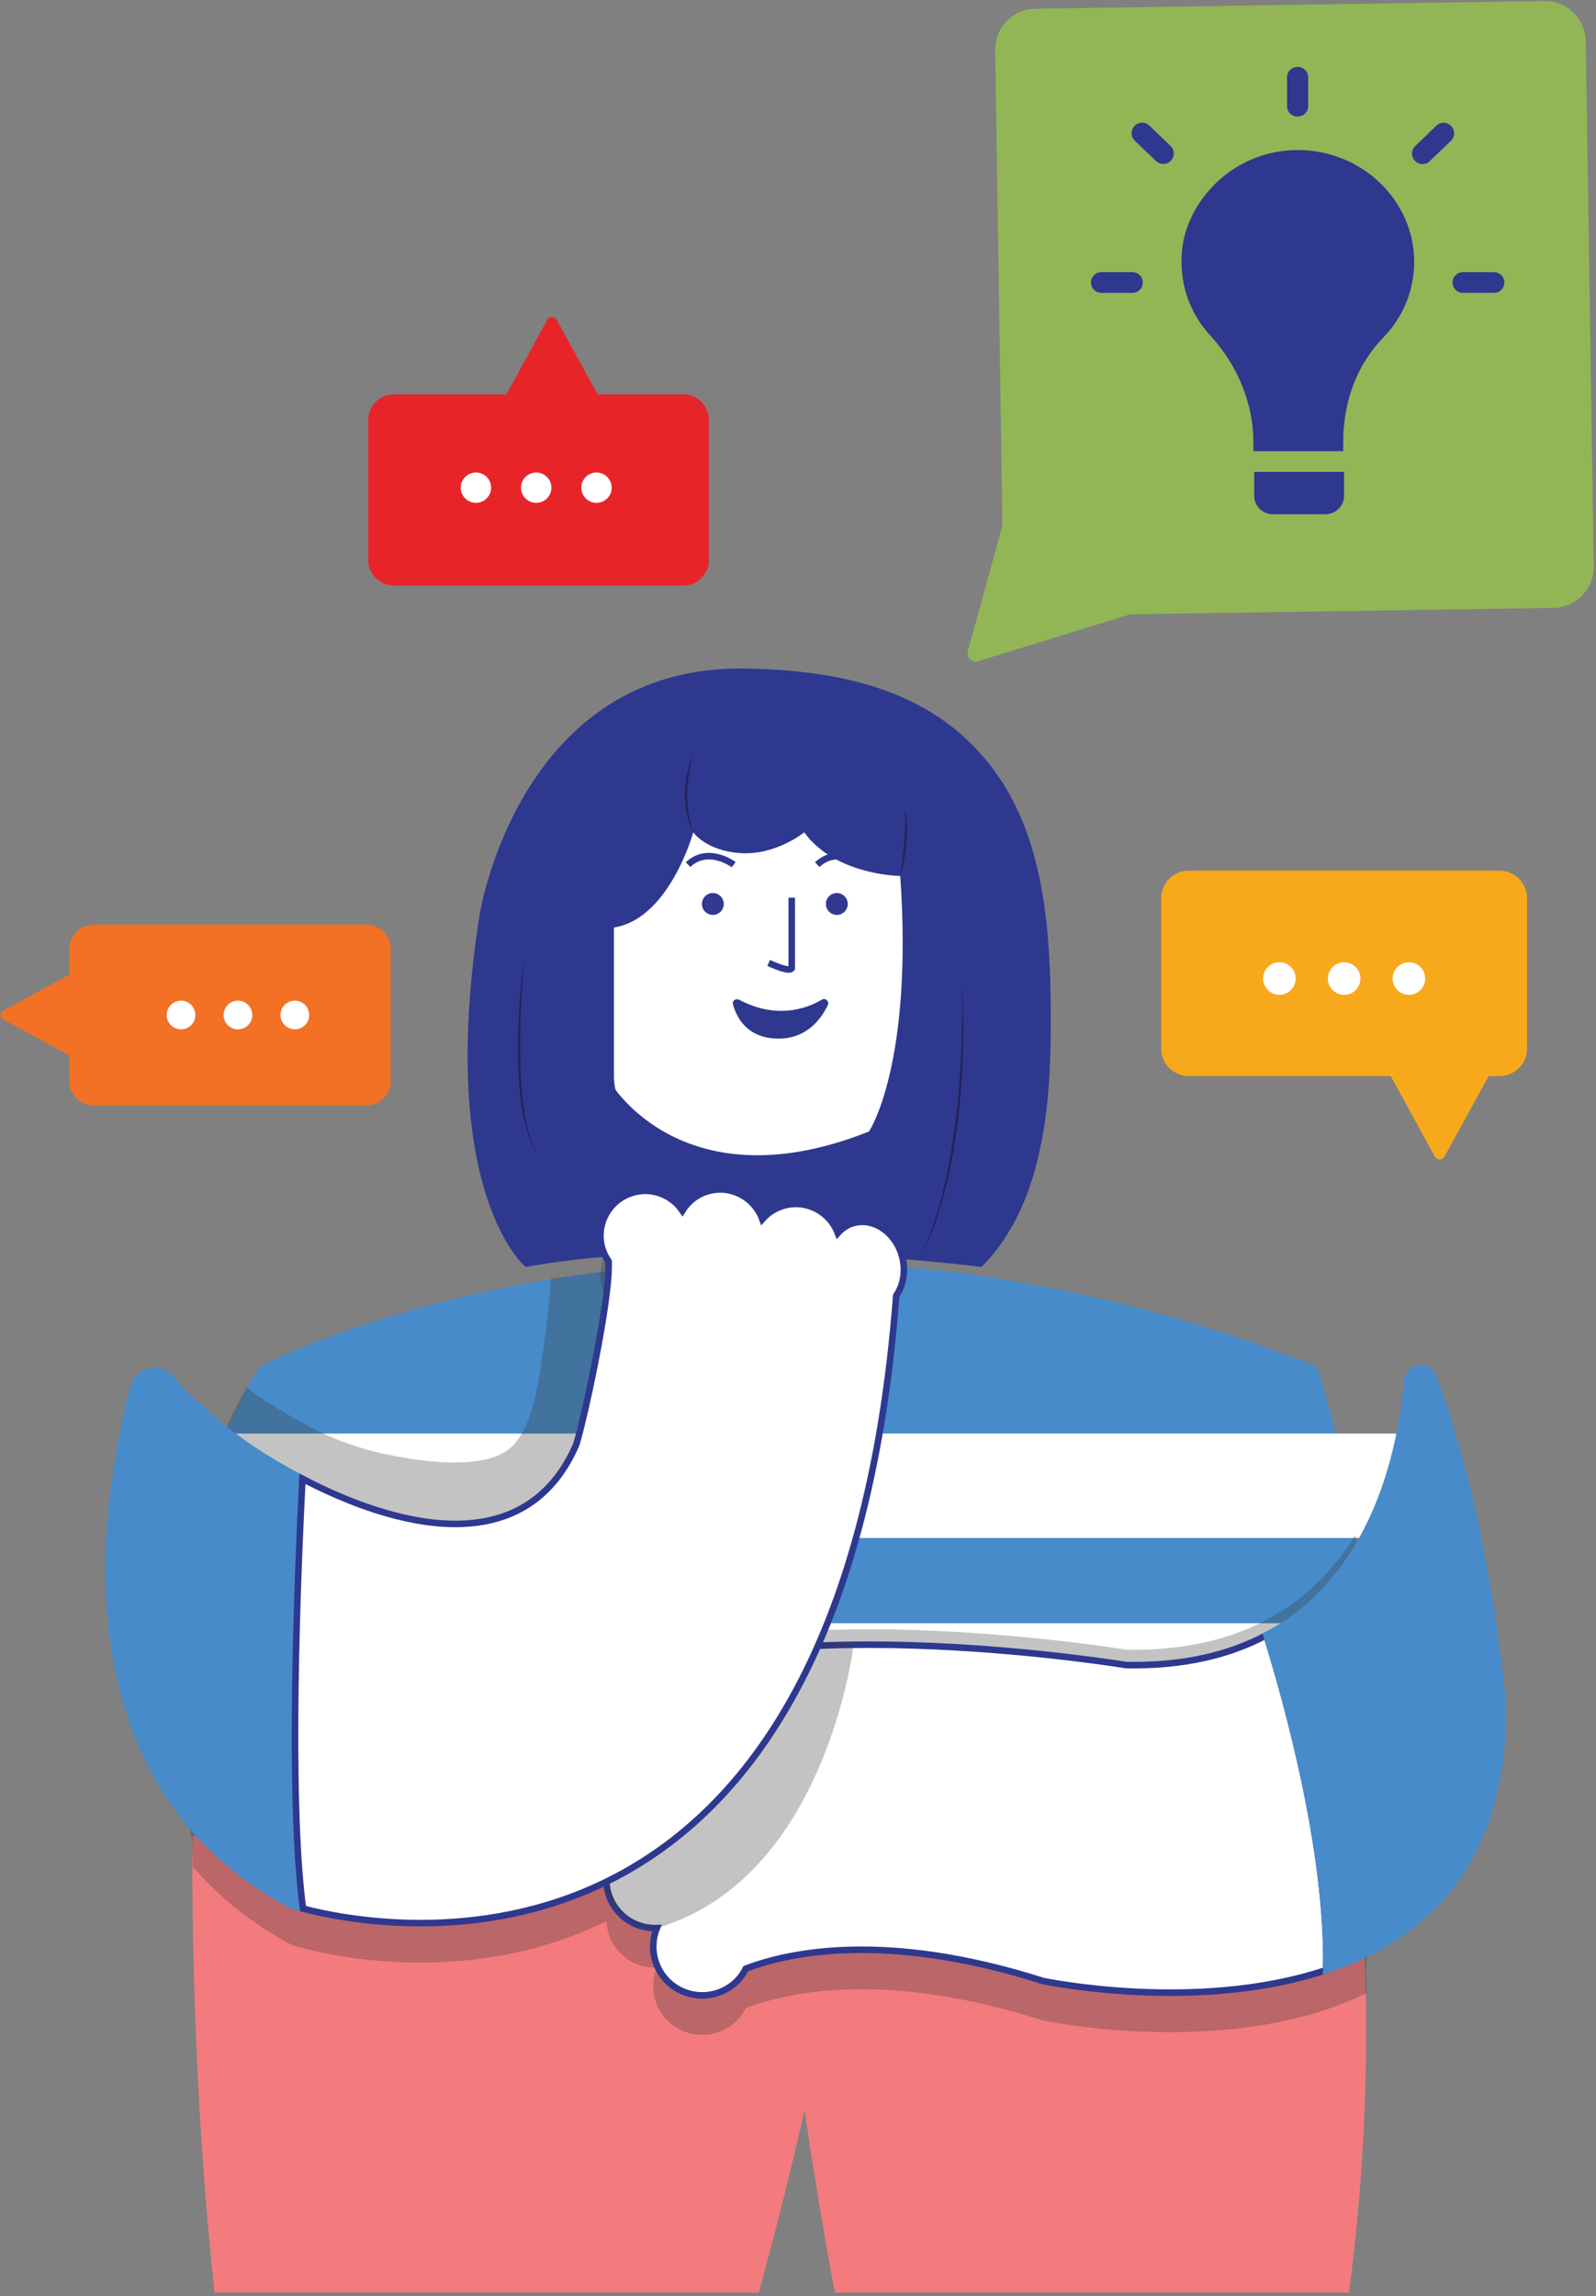
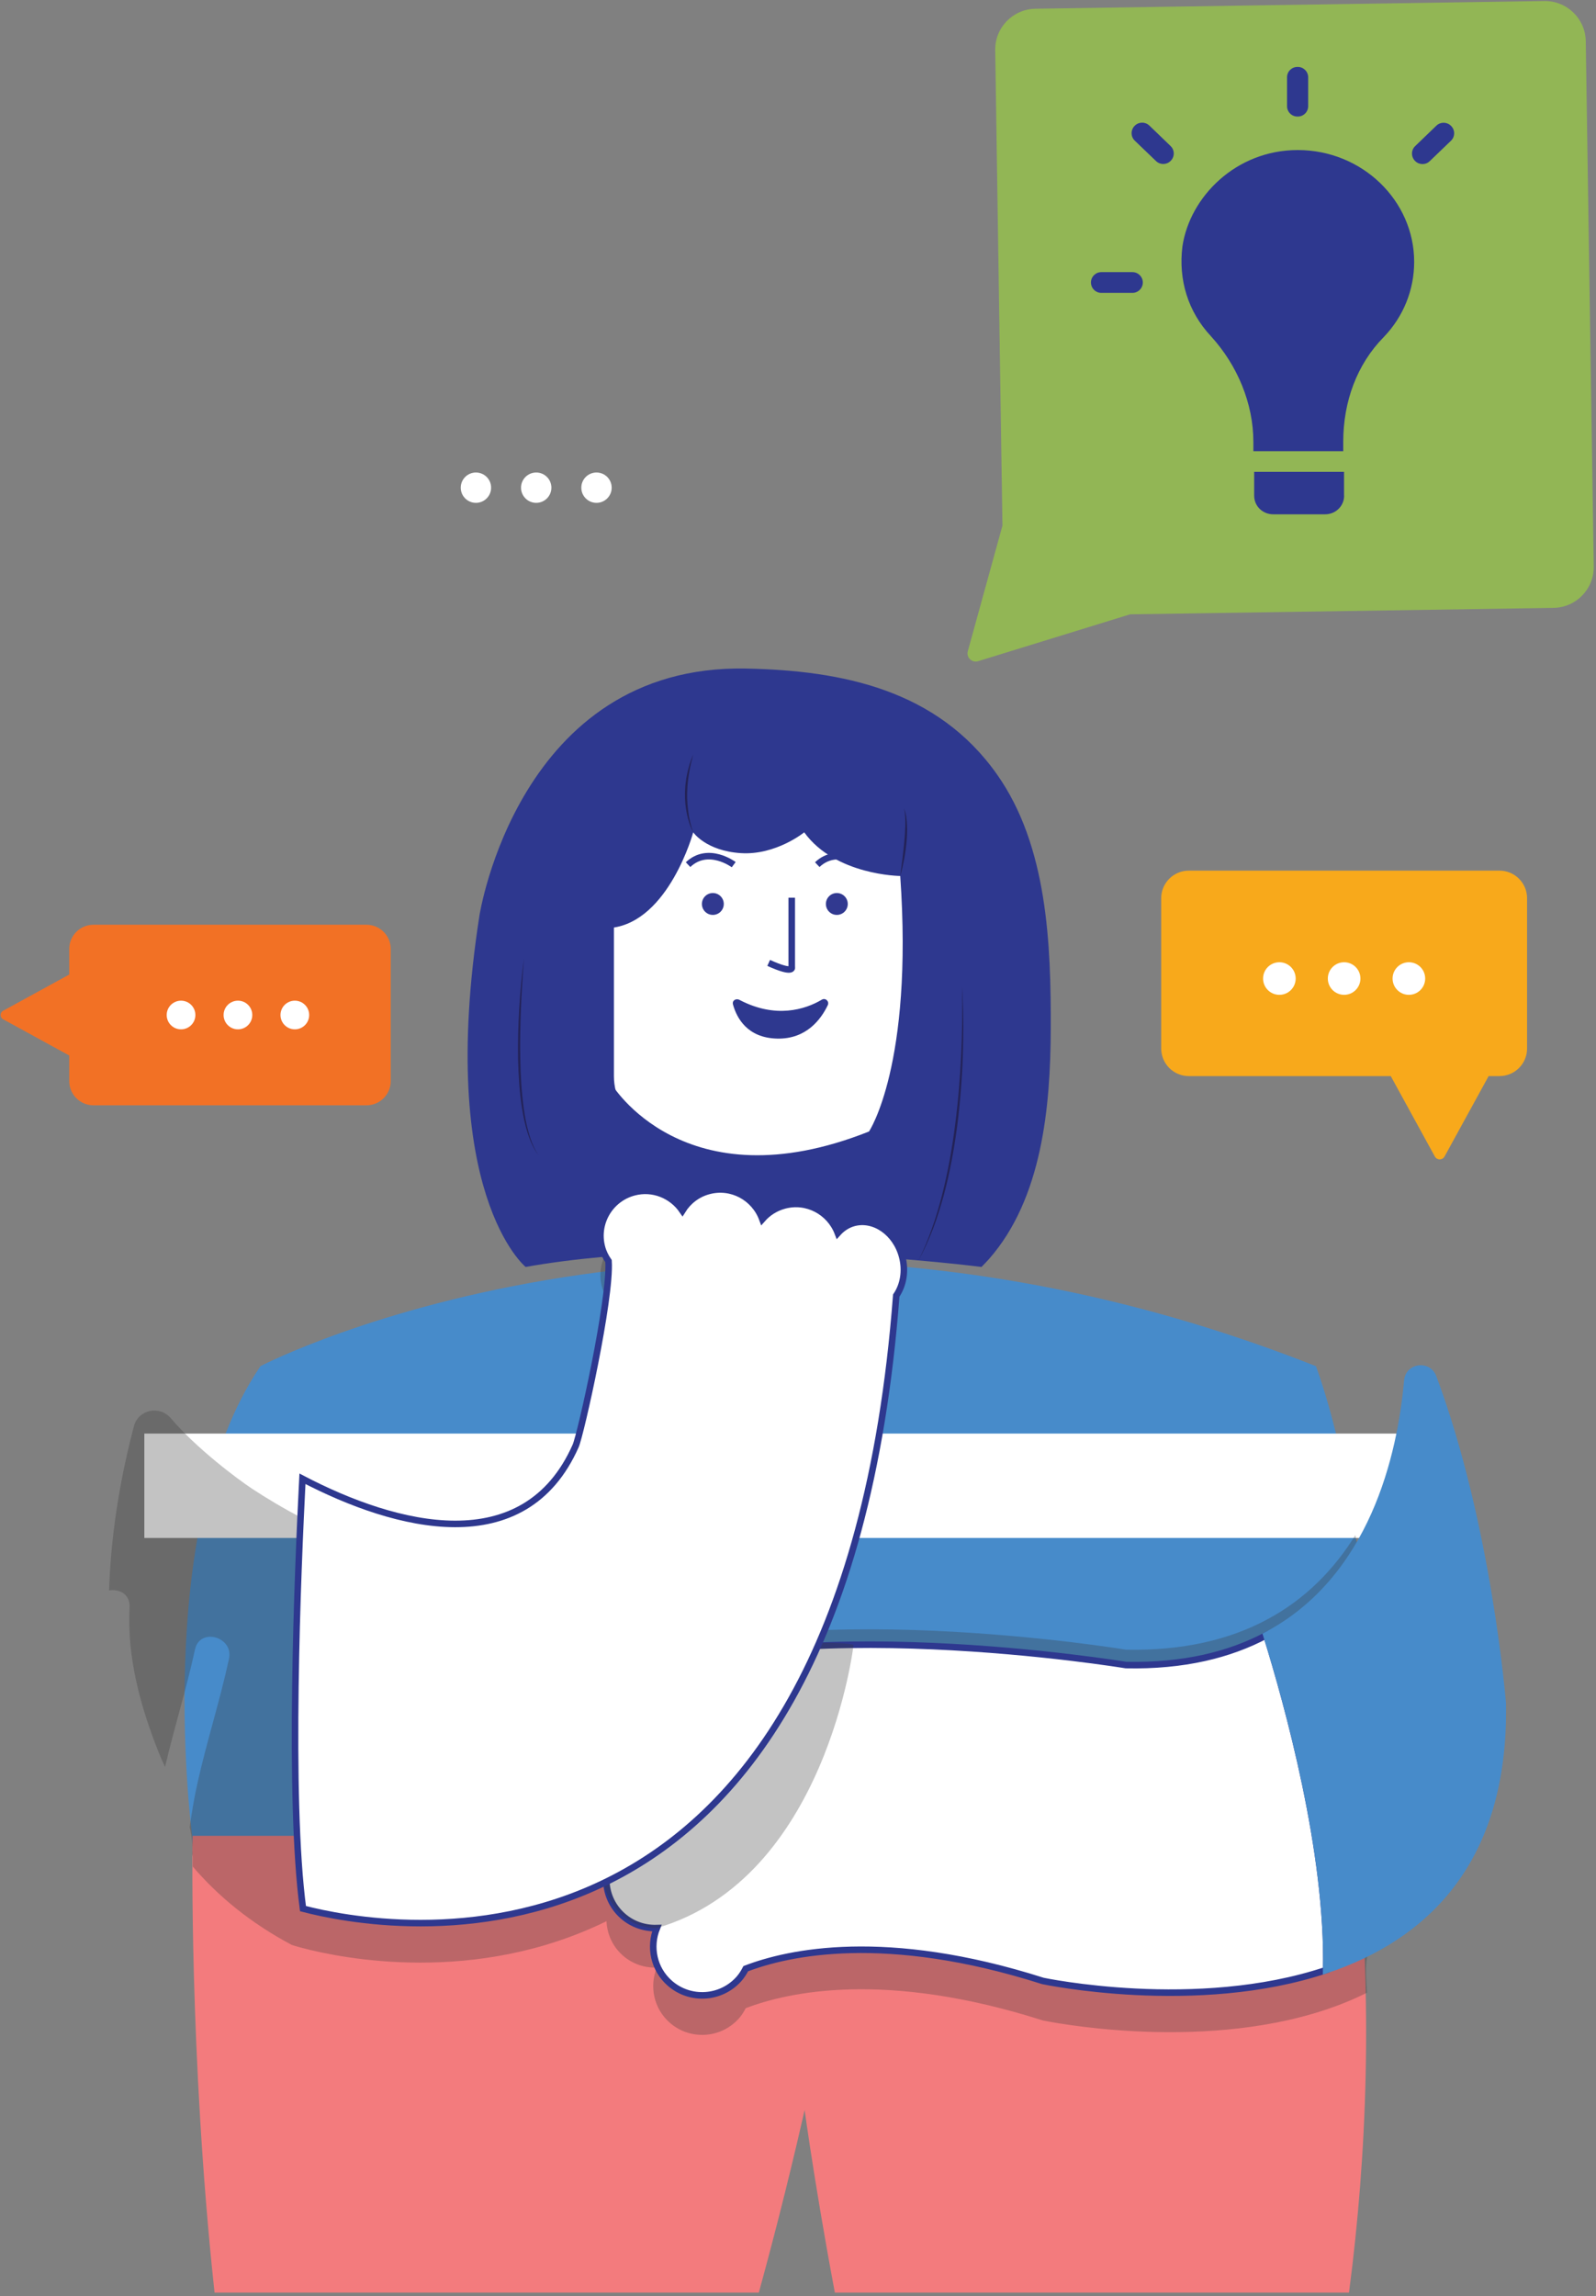
<svg xmlns="http://www.w3.org/2000/svg" width="244" height="351" viewBox="0 0 244 351" fill="none">
  <rect x="0" y="0" width="244" height="351" fill="#808080" stroke="none" />
  <g id="pricing_2-5">
    <g id="Group">
      <path id="Path" d="M40.166 209.216C40.166 209.216 109.49 173.262 200.788 209.216C200.788 209.216 212.531 239.874 206.85 281.128H29.939C29.939 281.125 23.497 233.817 40.166 209.216Z" fill="#478BCA" stroke="#478BCA" />
      <g id="Group_2">
        <rect id="Rectangle" x="22.068" y="219.138" width="191.449" height="15.957" fill="white" />
-         <rect id="Rectangle_2" x="22.068" y="248.131" width="191.449" height="15.957" fill="white" />
        <path id="Path_2" d="M94.731 193.047L119.135 222.677L137.916 193.089C137.916 193.089 104.063 190.567 94.731 193.047Z" fill="white" />
      </g>
    </g>
-     <path id="Path_3" opacity="0.3" d="M37.785 211.926C37.785 211.926 31.295 223.182 32.417 226.779C32.417 226.779 69.425 253.525 84.215 242.736C99.005 231.947 97.705 193.67 97.705 193.67L84.215 195.45C84.023 199.005 83.619 202.565 83.079 206.082C82.375 210.669 81.608 219.225 77.202 221.938C72.65 224.742 63.426 223.286 58.431 222.175C54.953 221.402 51.578 220.201 48.372 218.654C47.326 218.149 37.385 212.619 37.785 211.926Z" fill="#383838" />
    <path id="Path_4" opacity="0.3" d="M217.951 257.959C217.92 253.013 216.728 248.813 215.532 244.15C212.032 244.011 208.717 242.12 208.055 238.157C207.968 237.624 207.877 237.095 207.79 236.562C207.626 236.193 207.483 235.823 207.382 235.461C207.313 235.21 207.257 234.939 207.212 234.657C204.036 239.783 199.665 244.408 193.61 247.615C187.998 250.6 180.961 252.352 172.135 252.171C172.135 252.171 119.232 243.426 94.494 255.239C91.908 254.177 88.568 255.047 86.31 257.607C83.587 260.724 83.504 265.133 86.153 267.442C86.986 268.166 87.99 268.567 89.056 268.723C86.843 271.83 87.268 276.141 90.193 278.701C91.343 279.714 92.73 280.306 94.145 280.488C91.873 283.594 92.284 287.954 95.233 290.538C96.721 291.844 98.583 292.436 100.42 292.374C99.259 295.25 99.935 298.642 102.403 300.805C105.523 303.535 110.274 303.222 113.007 300.105C113.418 299.635 113.732 299.116 114.011 298.583C120.529 296.083 135.364 292.785 159.44 300.457C159.44 300.457 182.923 305.433 202.753 298.789C206.075 297.674 209.293 296.232 212.28 294.39C210.251 291.75 210.23 288.177 211.611 284.914C215.222 276.361 218.01 267.313 217.951 257.959Z" fill="#383838" />
    <path id="Path_5" d="M205.8 349.948H128.051C124.775 332.49 123.13 319.733 123.13 319.733C120.832 330.097 118.281 340.259 115.632 349.948H33.25C29.392 313.875 29.936 281.125 29.936 281.125H206.849C209.425 306.133 208.446 329.484 205.8 349.948Z" fill="#F37B7D" stroke="#F37B7D" />
    <path id="Path_6" opacity="0.3" d="M219.112 216.565C218.349 214.524 215.351 214.91 215.159 217.084C214.145 228.465 209.924 247.372 193.611 256.008C187.999 258.993 180.961 260.745 172.135 260.564C172.135 260.564 149.847 256.879 127.438 257.523C127.006 257.976 126.382 258.269 125.549 258.237C123.767 258.171 122.317 257.694 120.944 256.548C119.215 255.106 120.456 252.728 122.133 252.049C122.582 251.868 123.032 251.69 123.492 251.533C123.562 251.509 123.631 251.485 123.701 251.46C123.82 251.105 124.196 250.68 124.349 250.367C125.441 248.134 125.827 245.449 126.246 243.025C126.72 240.271 127.25 237.537 128.163 234.887C129.094 232.194 130.017 229.506 130.833 226.776C132.506 221.186 133.897 215.447 134.374 209.617C134.594 206.974 134.726 204.306 134.873 201.656C135.009 199.169 135.085 196.644 134.423 194.224C134.35 193.952 134.326 193.698 134.329 193.451C133.151 192.838 131.826 192.636 130.537 192.977C129.557 193.242 128.735 193.799 128.083 194.523C126.849 191.274 123.356 189.39 119.919 190.306C118.563 190.668 117.402 191.417 116.545 192.395C115.335 189.087 111.818 187.165 108.347 188.094C106.604 188.554 105.202 189.665 104.321 191.09C102.724 188.746 99.786 187.527 96.896 188.3C93.233 189.279 91.043 193.036 92.023 196.696C92.229 197.48 92.591 198.184 93.027 198.81C93.403 204.598 88.771 225.341 87.997 227.068C80.199 244.669 60.571 239.571 46.231 232.083C43.401 230.61 40.766 229.039 38.479 227.528C36.339 226.114 30.016 221.392 26.122 216.801C24.404 214.785 21.151 215.461 20.475 218.01C18.837 224.195 16.989 233.194 16.676 243.119C18.199 242.837 19.91 243.677 19.806 245.655C19.409 253.275 21.413 260.679 24.195 267.713C24.508 268.504 24.86 269.298 25.23 270.099C26.631 264.078 28.51 258.178 29.813 252.132C30.545 248.74 35.739 250.186 35.011 253.564C33.63 259.968 31.605 266.205 30.183 272.599C29.691 274.811 29.315 277.054 29.001 279.3C29.325 280.651 29.479 282.02 29.388 283.402C29.451 283.629 29.493 283.859 29.482 284.092C29.468 284.503 29.465 284.914 29.468 285.325C33.362 289.87 38.308 293.958 44.6 297.301C44.6 297.301 45.203 297.507 46.318 297.796C52.258 299.353 72.674 303.514 92.72 293.676C92.811 295.626 93.637 297.538 95.23 298.931C96.718 300.237 98.58 300.829 100.417 300.767C99.256 303.643 99.932 307.035 102.4 309.198C105.52 311.928 110.271 311.615 113.003 308.498C113.415 308.028 113.729 307.509 114.007 306.976C120.526 304.476 135.361 301.178 159.437 308.85C159.437 308.85 182.92 313.826 202.75 307.182C204.887 306.468 206.978 305.611 208.993 304.604C208.892 302.013 208.533 299.617 209.607 297.117C210.007 296.184 210.781 295.804 211.604 295.79C211.325 293.979 211.869 292.05 212.949 290.584C213.64 289.647 214.365 288.884 215.348 288.24C216.215 287.672 217.185 287.39 218.199 287.275C218.272 287.136 218.345 286.996 218.411 286.857C218.45 286.781 218.485 286.7 218.52 286.624C218.673 286.227 218.823 285.833 218.948 285.429C219.231 284.527 219.44 283.601 219.593 282.668C219.611 282.563 219.625 282.462 219.642 282.358C219.663 282.191 219.684 282.02 219.701 281.853C219.747 281.4 219.781 280.951 219.809 280.498C219.903 278.99 220.97 277.876 222.504 277.806C223.187 277.775 223.867 278.088 224.376 278.576C225.916 274.379 227.129 270.054 228.231 265.847C228.429 265.094 228.823 264.593 229.304 264.283C229.353 263.907 229.381 263.527 229.412 263.151C228.562 255.256 225.801 234.409 219.112 216.565Z" fill="#383838" />
-     <path id="Path_7" d="M138.223 123.601C135.048 117.833 126.504 113.707 116.458 113.707C106.395 113.707 97.852 117.833 94.676 123.601C93.815 125.15 93.358 126.818 93.358 128.549V164.504C93.358 167.861 95.098 170.964 98.036 173.45C102.24 177.041 108.926 179.346 116.458 179.346C123.991 179.346 130.659 177.041 134.88 173.45C137.801 170.964 139.541 167.861 139.541 164.504V128.549C139.541 126.818 139.084 125.154 138.223 123.601Z" fill="white" stroke="#2E388F" />
-     <path id="Path_8" d="M46.321 291.757C45.209 291.468 44.603 291.263 44.603 291.263C9.066 272.38 15.678 230.098 20.482 211.975C21.158 209.425 24.41 208.75 26.128 210.766C30.022 215.356 36.345 220.082 38.485 221.493C40.772 223.004 43.407 224.575 46.238 226.048C45.513 240.194 44.059 274.808 46.321 291.757Z" fill="#478BCA" stroke="#478BCA" />
+     <path id="Path_7" d="M138.223 123.601C135.048 117.833 126.504 113.707 116.458 113.707C93.815 125.15 93.358 126.818 93.358 128.549V164.504C93.358 167.861 95.098 170.964 98.036 173.45C102.24 177.041 108.926 179.346 116.458 179.346C123.991 179.346 130.659 177.041 134.88 173.45C137.801 170.964 139.541 167.861 139.541 164.504V128.549C139.541 126.818 139.084 125.154 138.223 123.601Z" fill="white" stroke="#2E388F" />
    <path id="Path_9" d="M202.754 301.143C182.924 307.788 159.441 302.811 159.441 302.811C135.365 295.139 120.529 298.437 114.011 300.937C113.732 301.47 113.419 301.989 113.007 302.459C110.275 305.576 105.523 305.89 102.404 303.159C99.936 300.997 99.26 297.601 100.42 294.728C98.583 294.787 96.722 294.195 95.234 292.893C92.285 290.309 91.873 285.945 94.146 282.842C92.731 282.661 91.34 282.069 90.193 281.055C87.269 278.496 86.844 274.181 89.057 271.078C87.994 270.921 86.99 270.52 86.153 269.796C83.504 267.487 83.591 263.078 86.31 259.961C88.573 257.402 91.908 256.531 94.495 257.593C119.233 245.777 172.135 254.525 172.135 254.525C180.961 254.706 187.999 252.954 193.611 249.97C196.888 260.505 203.162 283.19 202.754 301.143Z" fill="white" stroke="#2E388F" />
    <path id="Path_10" d="M202.753 301.143C203.165 283.19 196.89 260.505 193.61 249.97C209.923 241.333 214.141 222.426 215.159 211.045C215.351 208.872 218.352 208.485 219.112 210.526C227.551 233.044 229.74 260.372 229.74 260.372C230.165 284.883 217.467 296.215 202.753 301.143Z" fill="#478BCA" stroke="#478BCA" />
    <path id="Path_11" d="M242.435 6.3C242.382 2.856 239.545 0.104 236.094 0.157L158.3 1.337C154.852 1.39 152.099 4.224 152.151 7.672L153.256 80.343L147.961 99.546C147.7 100.497 148.592 101.361 149.533 101.072L172.786 93.904L237.506 92.922C240.953 92.87 243.707 90.035 243.655 86.588L242.435 6.3Z" fill="#92B655" />
    <g id="Group_3">
-       <path id="Path_12" d="M104.449 60.277H91.357L85.079 48.829C84.779 48.286 83.998 48.286 83.699 48.829L77.421 60.277H60.226C58.054 60.277 56.294 62.035 56.294 64.205V85.595C56.294 87.765 58.054 89.523 60.226 89.523H104.449C106.621 89.523 108.381 87.765 108.381 85.595V64.205C108.381 62.035 106.621 60.277 104.449 60.277Z" fill="#E72529" />
      <g id="Group_4">
        <ellipse id="Oval" cx="72.761" cy="74.548" rx="2.321" ry="2.319" fill="white" />
        <ellipse id="Oval_2" cx="81.977" cy="74.548" rx="2.321" ry="2.319" fill="white" />
        <ellipse id="Oval_3" cx="91.194" cy="74.548" rx="2.321" ry="2.319" fill="white" />
      </g>
    </g>
    <path id="Path_13" opacity="0.3" d="M130.498 251.422C130.498 251.422 126.354 287.157 100.42 294.728C100.42 294.728 92.162 295.33 91.647 283.866L114.304 252.174C114.304 252.178 125.995 250.443 130.498 251.422Z" fill="#383838" />
    <g id="Group_5">
      <path id="Path_14" d="M56.026 141.358H14.295C12.245 141.358 10.586 143.016 10.586 145.064V148.971L0.474 154.508C-0.038 154.79 -0.038 155.529 0.474 155.807L10.586 161.345V165.252C10.586 167.3 12.245 168.958 14.295 168.958H56.029C58.079 168.958 59.738 167.3 59.738 165.252V145.067C59.735 143.016 58.076 141.358 56.026 141.358Z" fill="#F27125" />
      <g id="Group_6">
        <ellipse id="Oval_4" cx="27.677" cy="155.156" rx="2.193" ry="2.191" fill="white" />
        <ellipse id="Oval_5" cx="36.377" cy="155.156" rx="2.193" ry="2.191" fill="white" />
        <ellipse id="Oval_6" cx="45.074" cy="155.156" rx="2.193" ry="2.191" fill="white" />
      </g>
    </g>
    <g id="Group_7">
      <path id="Path_15" d="M229.241 164.493H227.586L220.844 176.787C220.524 177.372 219.684 177.372 219.363 176.787L212.622 164.493H181.749C179.417 164.493 177.527 162.605 177.527 160.276V137.304C177.527 134.975 179.417 133.087 181.749 133.087H229.241C231.573 133.087 233.463 134.975 233.463 137.304V160.276C233.463 162.605 231.57 164.493 229.241 164.493Z" fill="#F8A91B" />
      <g id="Group_8">
        <ellipse id="Oval_7" cx="195.594" cy="149.581" rx="2.492" ry="2.49" fill="white" />
        <ellipse id="Oval_8" cx="205.493" cy="149.581" rx="2.492" ry="2.49" fill="white" />
        <ellipse id="Oval_9" cx="215.393" cy="149.581" rx="2.492" ry="2.49" fill="white" />
      </g>
    </g>
    <g id="Group_9">
      <path id="Path_16" d="M205.494 75.767C205.494 77.345 204.204 78.619 202.58 78.619H194.653C193.029 78.619 191.739 77.362 191.739 75.767V72.124H205.48V75.767H205.494Z" fill="#2E388F" />
      <path id="Path_17" d="M216.201 40.022C216.201 44.288 214.577 48.398 211.51 51.567C207.47 55.68 205.357 61.367 205.357 67.545V68.969H191.617V67.545C191.617 61.687 189.184 55.847 185.147 51.413C181.592 47.624 180.135 42.721 180.773 37.654C181.909 30.065 188.974 22.936 198.403 22.936C208.275 22.94 216.201 30.692 216.201 40.022Z" fill="#2E388F" />
      <path id="Path_18" d="M198.352 10.232H198.411C199.286 10.232 199.997 10.942 199.997 11.816V16.232C199.997 17.106 199.286 17.817 198.411 17.817H198.352C197.477 17.817 196.766 17.106 196.766 16.232V11.816C196.762 10.939 197.473 10.232 198.352 10.232Z" fill="#2E388F" />
      <path id="Path_19" d="M216.334 24.598L216.354 24.618C216.964 25.228 217.954 25.238 218.575 24.639L221.827 21.515C222.468 20.899 222.479 19.875 221.844 19.248L221.82 19.224C221.207 18.614 220.22 18.608 219.6 19.206L216.354 22.334C215.713 22.95 215.706 23.971 216.334 24.598Z" fill="#2E388F" />
-       <path id="Path_20" d="M223.65 41.599H228.405C229.28 41.599 229.991 42.31 229.991 43.184C229.991 44.058 229.28 44.769 228.405 44.769H223.65C222.776 44.769 222.064 44.058 222.064 43.184C222.061 42.31 222.772 41.599 223.65 41.599Z" fill="#2E388F" />
      <path id="Path_21" d="M168.374 41.599H173.129C174.004 41.599 174.715 42.31 174.715 43.184C174.715 44.058 174.004 44.769 173.129 44.769H168.374C167.499 44.769 166.788 44.058 166.788 43.184C166.785 42.31 167.496 41.599 168.374 41.599Z" fill="#2E388F" />
      <path id="Path_22" d="M173.495 19.21L173.47 19.234C172.839 19.861 172.846 20.885 173.488 21.502L176.74 24.625C177.364 25.224 178.35 25.214 178.96 24.605L178.981 24.584C179.609 23.957 179.598 22.936 178.96 22.32L175.715 19.193C175.091 18.594 174.105 18.601 173.495 19.21Z" fill="#2E388F" />
    </g>
    <path id="Shape" fill-rule="evenodd" clip-rule="evenodd" d="M150.05 193.67C150.05 193.67 109.741 188.436 80.36 193.67C80.36 193.67 66.686 182.526 73.294 139.976C73.294 139.976 79.22 101.511 114.06 102.197C128.797 102.489 143.305 105.449 152.424 118.377C160.151 129.322 160.688 144.329 160.639 157.319C160.601 169.097 159.353 183.188 151.2 192.458C150.82 192.876 150.44 193.28 150.05 193.67ZM105.983 127.233C105.983 127.233 102.271 140.805 93.505 141.832V165.729C93.505 165.729 104.561 184.215 132.855 172.963C132.855 172.963 139.648 162.853 137.63 133.902C137.63 133.902 127.727 133.825 122.952 127.233C122.952 127.233 118.619 130.754 113.269 130.412C107.918 130.071 105.983 127.233 105.983 127.233Z" fill="#2E388F" />
    <path id="Path_23" d="M137.02 198.044C128.616 308.536 58.254 294.885 46.322 291.754C44.06 274.804 45.513 240.194 46.238 226.048C60.579 233.539 80.203 238.637 88.004 221.033C88.778 219.305 93.41 198.563 93.034 192.775C92.598 192.148 92.236 191.445 92.03 190.661C91.051 187.001 93.24 183.243 96.903 182.265C99.793 181.492 102.731 182.71 104.328 185.054C105.21 183.63 106.614 182.519 108.354 182.059C111.826 181.129 115.343 183.048 116.552 186.36C117.41 185.382 118.57 184.633 119.926 184.271C123.36 183.351 126.856 185.239 128.09 188.488C128.742 187.764 129.564 187.206 130.544 186.942C133.639 186.12 136.954 188.415 137.92 192.075C138.509 194.287 138.097 196.463 137.02 198.044Z" fill="white" stroke="#2E388F" />
    <path id="Path_24" d="M112.171 132.171C112.171 132.171 108.277 129.253 105.192 132.171" stroke="#2E388F" />
    <path id="Path_25" d="M131.924 132.171C131.924 132.171 128.03 129.253 124.945 132.171" stroke="#2E388F" />
    <ellipse id="Oval_10" cx="108.981" cy="138.182" rx="1.673" ry="1.672" fill="#313990" />
    <ellipse id="Oval_11" cx="127.936" cy="138.182" rx="1.673" ry="1.672" fill="#313990" />
    <path id="Path_26" d="M121.045 137.224V147.801C121.045 147.801 121.533 149.016 117.518 147.192" stroke="#2E388F" />
    <path id="Path_27" d="M125.647 152.809C123.085 154.327 118.567 155.738 113.053 152.844C112.509 152.558 111.895 152.952 112.059 153.544C112.627 155.599 114.241 158.656 118.808 158.761C123.297 158.865 125.542 155.769 126.553 153.648C126.821 153.07 126.194 152.485 125.647 152.809Z" fill="#2E388F" />
    <path id="Path_28" d="M105.984 127.233C105.499 126.334 105.203 125.342 104.997 124.339C104.791 123.336 104.704 122.305 104.715 121.281C104.715 121.023 104.739 120.769 104.75 120.511C104.76 120.254 104.777 120 104.816 119.745L104.913 118.983C104.962 118.732 105.011 118.481 105.067 118.23C105.157 117.725 105.321 117.241 105.45 116.747C105.611 116.263 105.795 115.786 105.984 115.315C105.733 116.304 105.478 117.283 105.332 118.279C105.297 118.53 105.258 118.777 105.217 119.028L105.143 119.78L105.105 120.156L105.088 120.532C105.081 120.783 105.06 121.034 105.06 121.285C105.042 122.291 105.119 123.294 105.258 124.294C105.321 124.795 105.429 125.286 105.544 125.777C105.663 126.268 105.806 126.756 105.984 127.233Z" fill="#232257" />
    <path id="Path_29" d="M147.076 150.81C147.306 154.369 147.31 157.942 147.191 161.512C147.069 165.078 146.78 168.641 146.334 172.186C145.856 175.724 145.222 179.249 144.291 182.7C143.813 184.42 143.29 186.134 142.653 187.802C142.004 189.467 141.283 191.103 140.429 192.671C142.008 189.47 143.158 186.082 144.033 182.634C144.908 179.183 145.542 175.676 145.992 172.144C146.466 168.616 146.748 165.061 146.93 161.505C147.02 159.725 147.076 157.946 147.1 156.163C147.128 154.376 147.121 152.593 147.076 150.81Z" fill="#232257" />
    <path id="Path_30" d="M137.63 133.899L137.961 131.321C138.062 130.465 138.167 129.608 138.243 128.748C138.331 127.891 138.383 127.031 138.404 126.171C138.421 125.739 138.404 125.31 138.383 124.882L138.331 124.238C138.292 124.029 138.257 123.813 138.222 123.597C138.543 124.412 138.627 125.3 138.669 126.167C138.71 127.041 138.669 127.912 138.588 128.779C138.501 129.646 138.39 130.506 138.226 131.36C138.062 132.216 137.877 133.066 137.63 133.899Z" fill="#232257" />
    <path id="Path_31" d="M80.108 146.526C80.007 147.798 79.91 149.069 79.84 150.34C79.76 151.611 79.69 152.882 79.645 154.153C79.547 156.696 79.484 159.241 79.544 161.787C79.582 164.329 79.725 166.872 80.07 169.39C80.237 170.647 80.474 171.9 80.819 173.119C81.157 174.338 81.614 175.54 82.339 176.595C81.551 175.585 81.053 174.38 80.659 173.168C80.276 171.946 80.007 170.692 79.809 169.428C79.408 166.9 79.265 164.343 79.199 161.791C79.167 159.238 79.226 156.685 79.38 154.139C79.537 151.594 79.76 149.051 80.108 146.526Z" fill="#232257" />
  </g>
</svg>